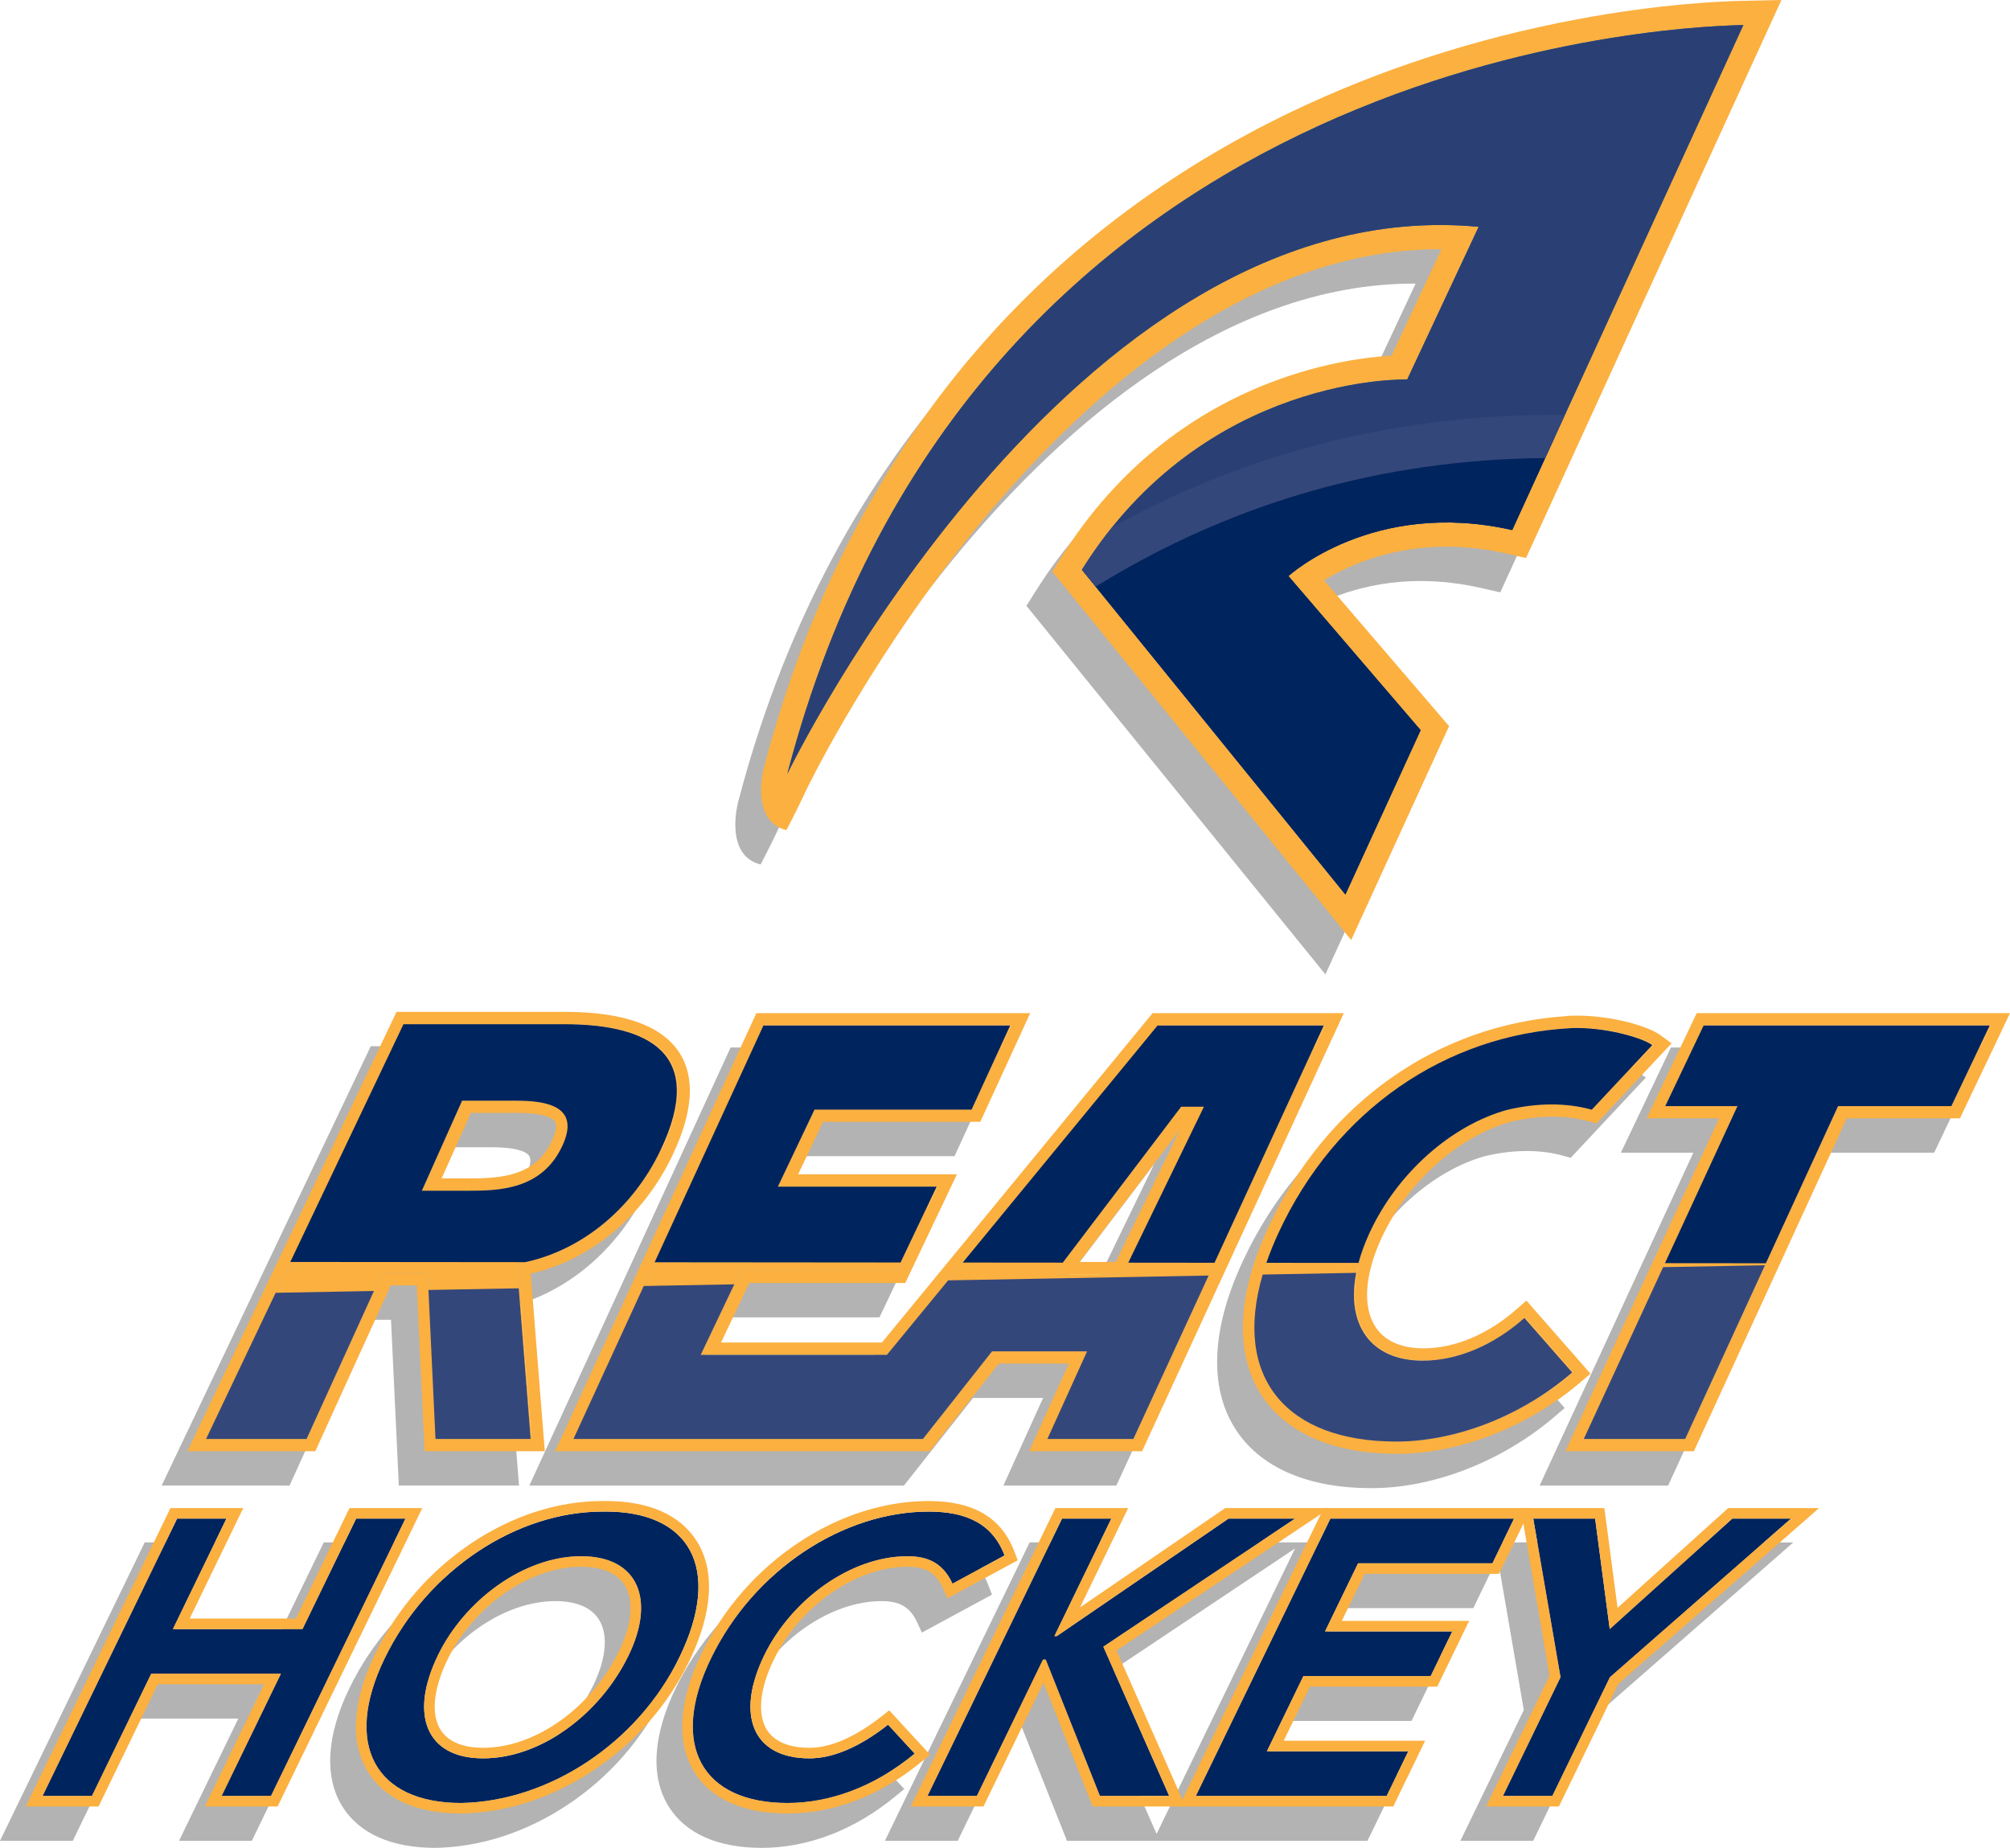
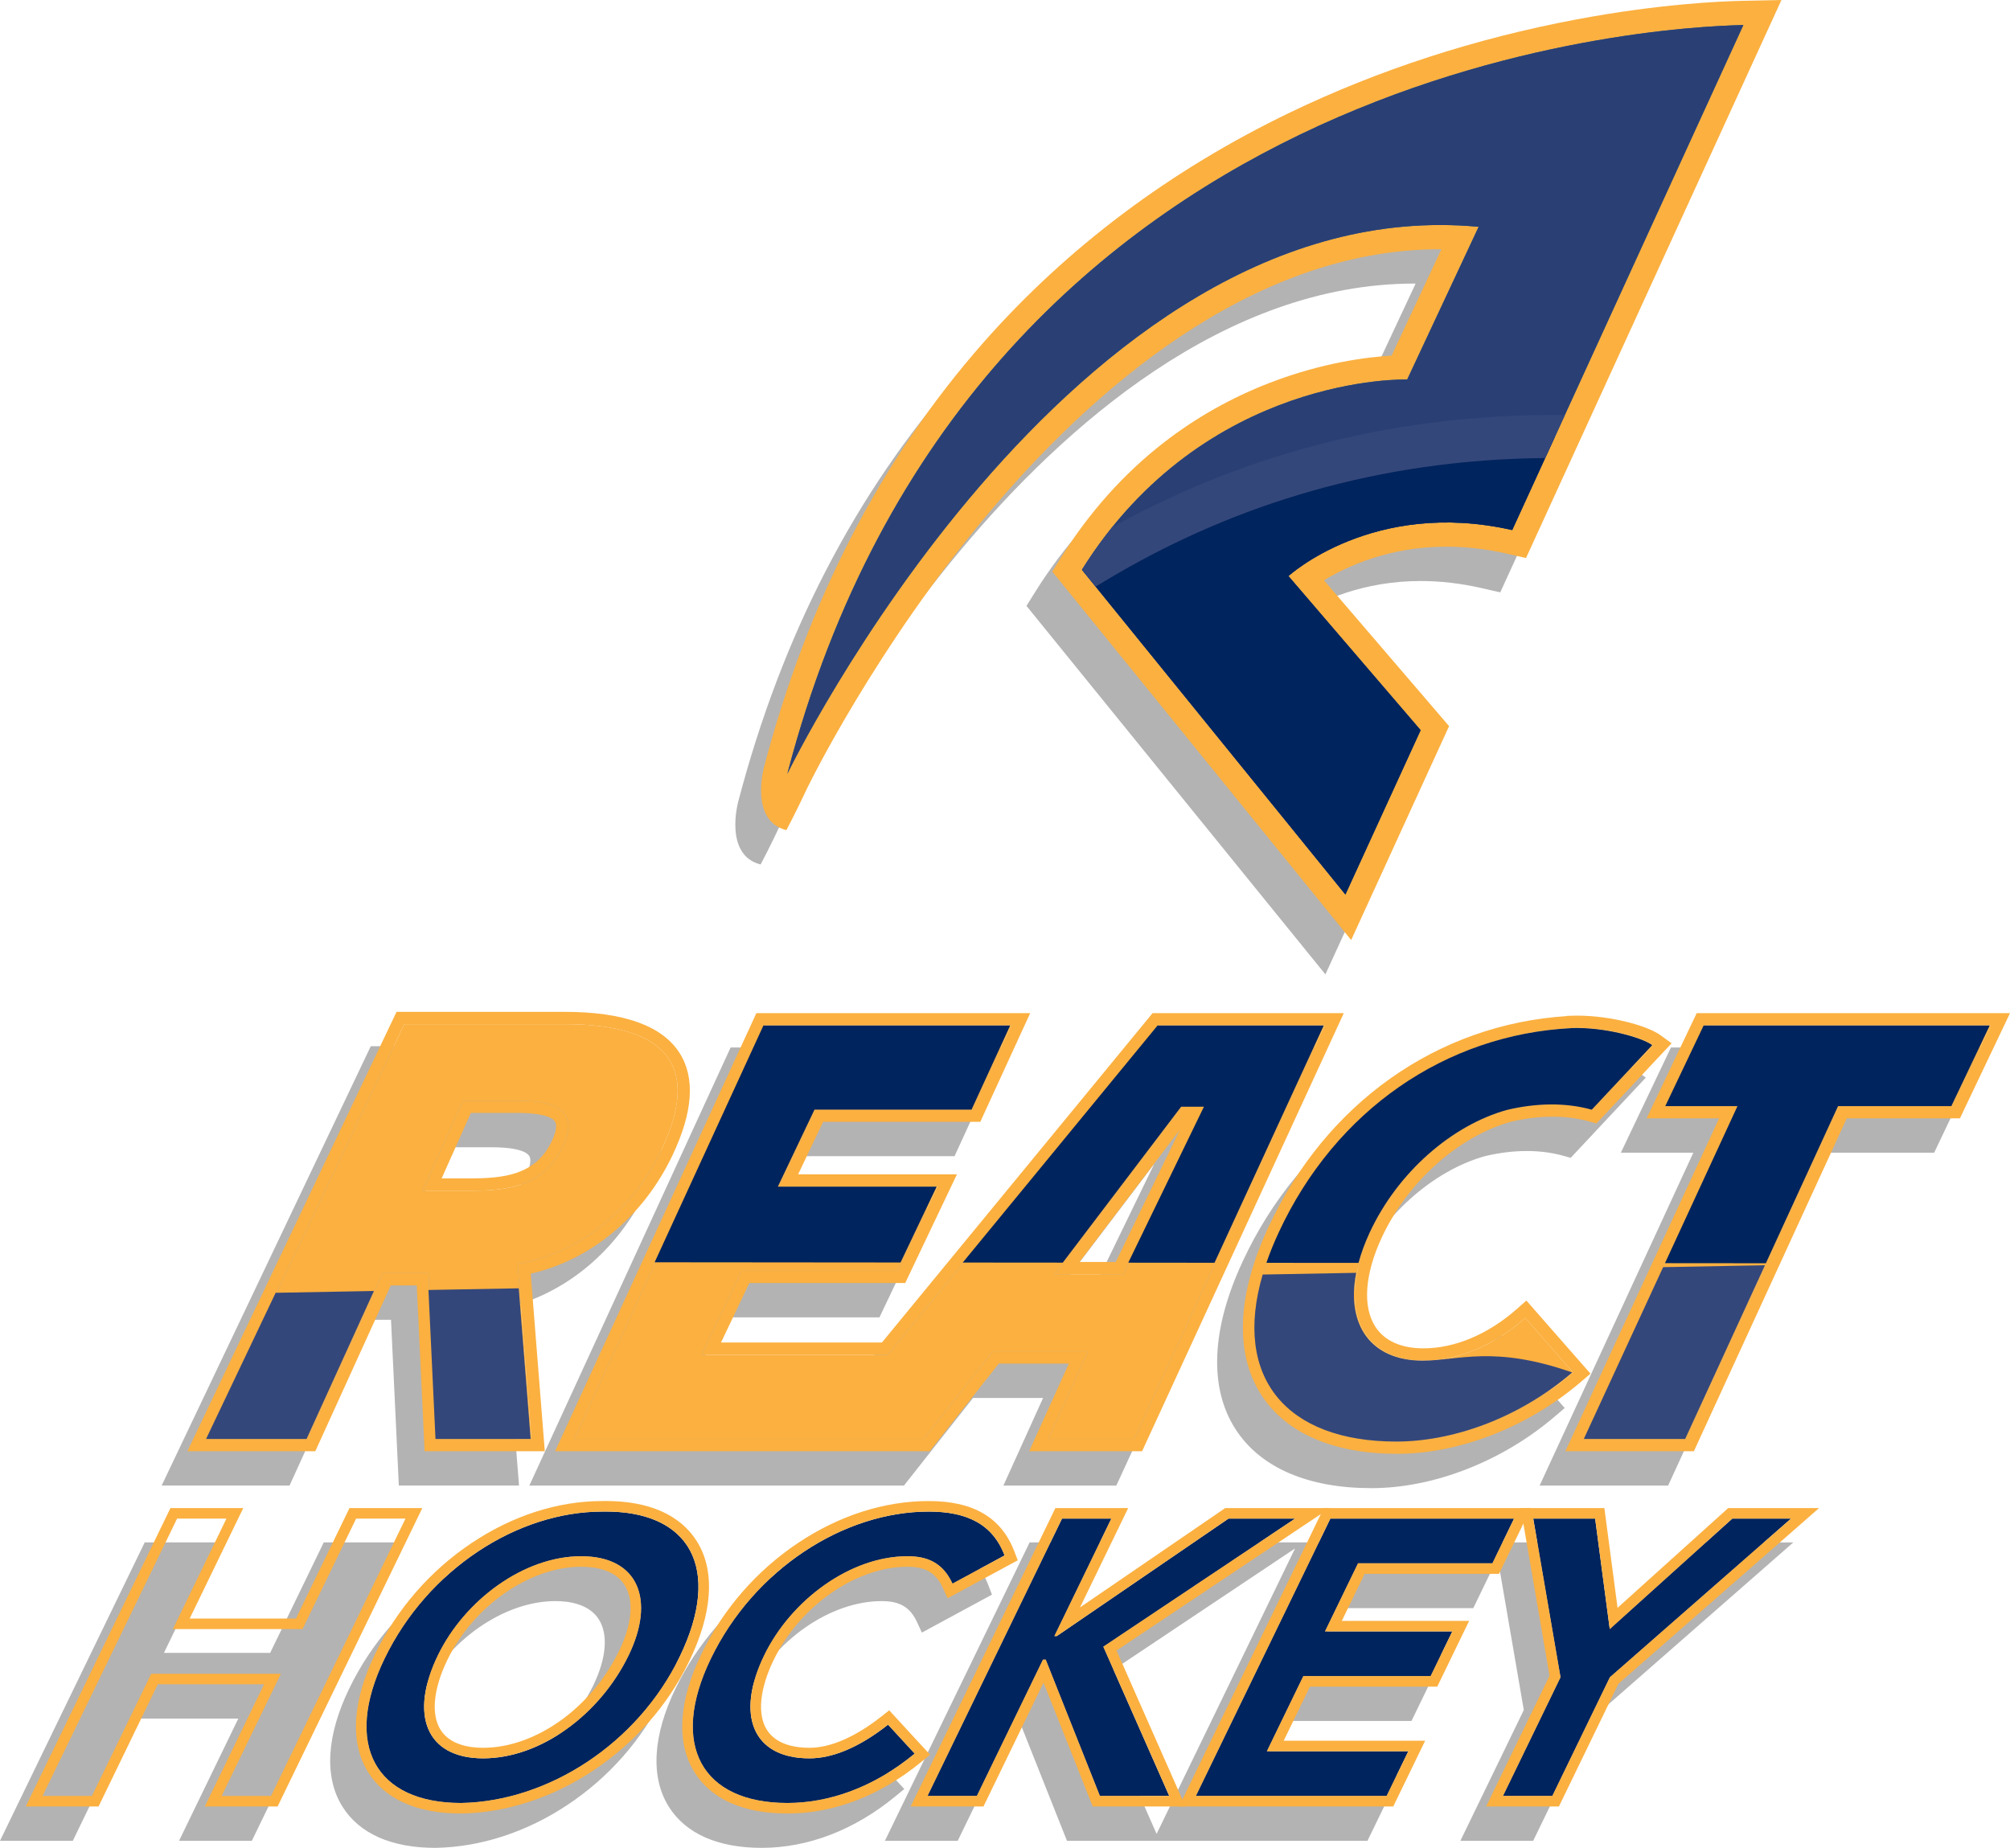
<svg xmlns="http://www.w3.org/2000/svg" xmlns:xlink="http://www.w3.org/1999/xlink" version="1.1" x="0px" y="0px" width="234.093px" height="215.254px" viewBox="0 0 234.093 215.254" enable-background="new 0 0 234.093 215.254" xml:space="preserve">
  <g id="Layer_1_copy">
    <path opacity="0.3" d="M88.524,100.688h0.07c0,0,1.036-1.934,2.628-5.32l0.011,0.004c0.076-0.156,7.785-15.938,20.801-31.474   c11.799-14.08,30.519-30.865,52.699-30.865c0.046,0,0.091,0,0.137,0l-5.802,12.396c-2.744,0.155-7.98,0.78-14.139,3.148   c-4.494,1.728-8.68,4.089-12.439,7.017c-4.612,3.591-8.606,8.058-11.874,13.276l-1.07,1.708l1.27,1.566l30.68,37.829l2.865,3.533   l1.894-4.136l8.758-19.14l0.752-1.641l-1.175-1.371l-13.392-15.616c2.659-1.626,7.591-3.92,14.247-3.92   c2.302,0,4.671,0.273,7.045,0.813l2.235,0.508l0.956-2.086l26.92-58.828L204.474,4l-4.496,0.095   c-2.649,0.054-9.834,0.376-19.341,2.162c-11.827,2.223-23.07,5.875-33.416,10.857c-13.905,6.697-25.897,15.692-35.644,26.738   c-11.928,13.52-20.545,30.199-25.613,49.577C85.964,93.429,84.292,99.559,88.524,100.688z M110.773,61.023   c0.719-0.842,1.455-1.683,2.204-2.52c0.001-0.001,0.002-0.002,0.003-0.003c-0.753,0.841-1.491,1.685-2.213,2.53   C110.77,61.028,110.771,61.026,110.773,61.023z M104.486,68.891c0.624-0.833,1.264-1.671,1.92-2.513   c0.004-0.006,0.009-0.012,0.013-0.017c-0.667,0.855-1.316,1.707-1.949,2.551C104.476,68.905,104.481,68.898,104.486,68.891z    M104.396,69.013c-0.372,0.497-0.732,0.99-1.092,1.481c0.353-0.482,0.706-0.965,1.071-1.453   C104.381,69.032,104.388,69.022,104.396,69.013z M99.172,76.385c0.052-0.078,0.107-0.158,0.16-0.235   c-0.062,0.092-0.127,0.187-0.188,0.278C99.153,76.413,99.163,76.399,99.172,76.385z M102.989,70.92   c-0.456,0.627-0.901,1.249-1.337,1.865C102.087,72.169,102.533,71.547,102.989,70.92z M100.769,74.052   c-0.128,0.185-0.262,0.373-0.388,0.556C100.507,74.425,100.64,74.237,100.769,74.052z M97.586,78.787   c0.47-0.724,0.958-1.464,1.462-2.217c0.009-0.014,0.019-0.028,0.028-0.042c-0.522,0.779-1.026,1.544-1.512,2.292   C97.572,78.809,97.579,78.798,97.586,78.787z M97.549,78.843c-0.29,0.446-0.559,0.873-0.834,1.307   c0.263-0.412,0.518-0.817,0.792-1.242C97.521,78.887,97.535,78.865,97.549,78.843z M93.682,85.075   c0.345-0.582,0.707-1.184,1.085-1.806c0.007-0.012,0.016-0.025,0.023-0.038c-0.396,0.649-0.772,1.277-1.131,1.882   C93.667,85.101,93.674,85.088,93.682,85.075z M92.574,86.968c0.304-0.528,0.629-1.083,0.968-1.657   c0.011-0.019,0.021-0.037,0.033-0.055c-0.357,0.603-0.698,1.186-1.017,1.739C92.563,86.986,92.568,86.977,92.574,86.968z    M92.546,87.016c-0.218,0.378-0.414,0.726-0.613,1.078c0.185-0.327,0.367-0.649,0.567-0.998   C92.516,87.069,92.53,87.043,92.546,87.016z M90.156,91.313c0.173-0.324,0.364-0.676,0.567-1.049   c0.002-0.005,0.005-0.01,0.008-0.015C90.524,90.627,90.331,90.985,90.156,91.313C90.155,91.313,90.156,91.313,90.156,91.313z    M45.328,181.438l-15.662,32.303l-0.336,0.693h-0.769h-5.749h-1.96l0.855-1.765l6.046-12.471H15.38l-6.566,13.542l-0.335,0.693   h-0.77H1.96H0l0.855-1.766l15.663-32.301l0.335-0.693h0.77h5.749h1.96l-0.855,1.764l-5.383,11.104h12.372l5.902-12.174l0.336-0.693   h0.77h5.75h1.96L45.328,181.438z M79.542,189.766c0.164-2.405-0.301-4.5-1.382-6.225c-1.922-3.068-5.588-4.69-10.599-4.69   c-0.138,0-0.276,0.001-0.415,0.004c-5.165,0.002-10.421,1.688-15.197,4.876c-4.827,3.222-8.719,7.691-11.256,12.925   c-1.326,2.733-2.071,5.305-2.213,7.639c-0.144,2.37,0.329,4.443,1.406,6.164c1.966,3.138,5.705,4.796,10.813,4.796h0.011h0.011   c5.259-0.093,10.572-1.822,15.363-5c4.83-3.203,8.693-7.599,11.171-12.711C78.613,194.746,79.382,192.128,79.542,189.766z    M67.56,180.079c0.26,0,0.499,0.023,0.75,0.033c-0.38-0.015-0.753-0.036-1.153-0.029C67.291,180.08,67.427,180.079,67.56,180.079z    M69.111,196.291c-3.228,6.658-9.743,11.309-15.844,11.309c-1.663,0-3.874-0.365-4.961-2.1c-1.128-1.802-0.837-4.768,0.796-8.138   c3.049-6.288,9.6-10.852,15.578-10.852c1.701,0,3.961,0.373,5.075,2.151C70.85,190.409,70.616,193.189,69.111,196.291z    M104.316,209.225c-4.782,3.944-10.181,6.029-15.614,6.029c-5.108,0-8.846-1.658-10.812-4.796   c-1.078-1.721-1.551-3.795-1.407-6.164c0.142-2.334,0.886-4.905,2.212-7.64c2.539-5.233,6.431-9.702,11.257-12.924   c4.781-3.19,10.04-4.876,15.209-4.876c5.212,0,8.479,1.93,9.985,5.902l0.382,1.004l-0.945,0.512l-6.066,3.283l-1.153,0.624   l-0.547-1.19c-0.81-1.761-2.007-2.479-4.132-2.479c-5.979,0-12.53,4.563-15.579,10.852c-1.635,3.37-1.925,6.336-0.797,8.137   c1.088,1.735,3.299,2.101,4.962,2.101c2.455,0,5.358-1.267,8.396-3.661l0.893-0.705l0.771,0.838l3.108,3.376l0.877,0.954   L104.316,209.225z M198.747,179.674h-0.473l-0.35,0.316l-12.535,11.303l-1.396-10.552l-0.141-1.067h-1.076h-7.21h-0.273h-1.184   h-0.776h-21.397h-0.057h-0.713h-3.336h-7.757h-0.379l-0.314,0.215l-16.598,11.357l4.755-9.809l0.854-1.764h-1.96h-5.748h-0.77   l-0.335,0.693l-15.662,32.302l-0.856,1.765h1.961h5.749h0.769l0.336-0.693l6.657-13.729l5.423,13.648l0.308,0.774h0.834h8.076h1.14   h0.744h1.216h22.22h0.77l0.336-0.693l2.521-5.2l0.855-1.764h-1.96h-14.512l3.057-6.304h14.059h0.769l0.336-0.692l2.522-5.202   l0.856-1.764h-1.96h-12.869l2.658-5.481h14.881h0.769l0.337-0.692l2.502-5.165l3.048,17.725l-6.53,13.469l-0.855,1.765h1.96h5.749   h0.769l0.336-0.693l6.596-13.6l20.907-18.314l2.456-2.152h-3.266H198.747z M135.169,212.668l-0.466,0.962l-0.406-0.921   l-7.261-16.439l21.477-14.347l2.314-1.546L135.169,212.668z M172.953,134.675c1.661-0.394,3.297-0.594,4.863-0.594   c1.518,0,2.955,0.188,4.273,0.559l0.839,0.234l0.595-0.634l7.046-7.523l1.109-1.185l-1.313-0.954   c-1.509-1.095-5.754-2.269-9.667-2.269c-0.221,0-0.44,0.004-0.654,0.012l-0.552,0.02l-0.021,0.02   c-15.084,0.979-28.05,10.147-34.76,24.617c-1.812,3.907-2.802,7.563-2.941,10.864c-0.14,3.309,0.566,6.204,2.101,8.605   c1.439,2.254,3.555,3.992,6.286,5.169c2.677,1.152,5.894,1.736,9.562,1.736c7.281,0,15.287-3.138,21.415-8.394l1.1-0.942   l-0.954-1.089l-5.563-6.347l-0.948-1.082l-1.078,0.954c-3.363,2.974-7.237,4.612-10.91,4.612c-2.613,0-4.557-0.879-5.618-2.542   c-1.489-2.333-1.215-6.102,0.75-10.341C160.919,141.695,166.821,136.395,172.953,134.675z M180.698,123.742   c0.034,0,0.067,0.002,0.102,0.002c-0.236-0.001-0.472,0.002-0.705,0.01C180.295,123.746,180.495,123.742,180.698,123.742z    M176.411,132.699c0.015-0.001,0.029-0.001,0.044-0.002c-0.252,0.017-0.506,0.045-0.76,0.07   C175.934,132.744,176.174,132.714,176.411,132.699z M32.8,173.051h0.922l0.382-0.839l8.408-18.474h3.026l0.847,17.947l0.063,1.365   h1.367h11.083h1.55l-0.122-1.546l-1.515-19.133c7.02-1.609,13.125-6.679,16.505-13.782c2.384-5.011,2.67-9.014,0.847-11.899   c-2.019-3.197-6.521-4.82-13.378-4.82H44.088h-0.905l-0.39,0.818l-22.991,48.313l-0.975,2.049h2.268H32.8z M51.842,133.644h5.368   c3.296,0,4.189,0.635,4.428,1.013c0.26,0.412,0.125,1.223-0.38,2.283c-1.903,4-5.671,4.332-9.693,4.332h-3.131L51.842,133.644z    M61.651,173.051h2.235h28.455h3.181h9.062h0.695l0.43-0.546l7.615-9.657h8.157l-3.704,8.18l-0.916,2.023h2.222h10.014h0.917   l0.384-0.834l22.17-48.163l0.936-2.031h-2.237h-19.355h-0.678l-0.43,0.523L99.711,160.39H80.972l3.298-6.931h17.249h0.906   l0.388-0.816l4.661-9.797l0.974-2.048h-2.269H89.954l2.909-6.114h17.386h0.919l0.384-0.835l4.496-9.795l0.932-2.031h-2.234H86.008   h-0.919l-0.384,0.836l-22.121,48.162L61.651,173.051z M134.421,135.595l-7.474,15.407h-4.22L134.421,135.595z M109.22,151.073   l-1.704,2.074h0L109.22,151.073z M231.093,122.023l-0.975,2.049l-4.468,9.387l-0.388,0.817h-0.905h-12.275l-17.421,37.94   l-0.384,0.835h-0.919h-11.807h-2.239l0.938-2.033l16.963-36.742h-6.171h-2.27l0.976-2.048l4.467-9.389l0.39-0.816h0.904h33.315   H231.093z" />
  </g>
  <g id="Layer_1_copy_2">
    <g>
      <g>
        <path fill="#FBB040" d="M202.978,0.095c-2.649,0.054-9.834,0.376-19.341,2.162c-11.827,2.223-23.07,5.875-33.416,10.857     c-13.905,6.697-25.897,15.692-35.644,26.738c-11.928,13.52-20.545,30.199-25.613,49.577c0,0-1.672,6.129,2.561,7.258h0.07     c0,0,1.036-1.934,2.628-5.32l0.011,0.004c0.076-0.156,7.785-15.938,20.801-31.474c11.799-14.08,30.519-30.865,52.699-30.865     c0.046,0,0.091,0,0.137,0l-5.802,12.396c-2.744,0.155-7.98,0.78-14.139,3.148c-4.494,1.728-8.68,4.089-12.439,7.017     c-4.612,3.591-8.606,8.058-11.874,13.276l-1.07,1.708l1.27,1.566l30.68,37.829l2.865,3.533l1.894-4.136l8.758-19.14l0.752-1.641     l-1.175-1.371l-13.392-15.616c2.659-1.626,7.591-3.92,14.247-3.92c2.302,0,4.671,0.273,7.045,0.813l2.235,0.508l0.956-2.086     l26.92-58.828L207.474,0L202.978,0.095z M120.936,49.255c-0.02,0.019-0.038,0.038-0.057,0.057     C120.898,49.292,120.917,49.274,120.936,49.255z M93.113,87.392c3.302-6.181,12.233-21.721,25.35-35.592     C105.348,65.67,96.416,81.209,93.113,87.392z M129.303,41.685c3.203-2.599,6.578-4.999,10.108-7.093     C135.881,36.687,132.506,39.086,129.303,41.685z M163.647,44.203c0.019,0,0.032,0,0.05,0c-0.021,0-0.04,0-0.063,0     C163.639,44.203,163.644,44.203,163.647,44.203z M150.141,67.031c0.05-0.043,0.123-0.104,0.217-0.182     C150.264,66.927,150.19,66.988,150.141,67.031z M150.559,66.687c0.123-0.097,0.267-0.208,0.433-0.332     C150.825,66.479,150.682,66.59,150.559,66.687z" />
        <path fill="#316295" d="M126.01,66.367l30.68,37.83l8.759-19.139l-15.393-17.95c0,0,9.837-9.049,26.061-5.363l26.921-58.828     c-10.709,0.223-89.754,4.677-111.343,87.227c0,0,32.979-68.185,80.515-63.722l-8.322,17.785     C163.887,44.206,140.334,43.488,126.01,66.367z" />
        <path fill="#2A4074" d="M126.01,66.367l30.68,37.83l8.759-19.139l-15.393-17.95c0,0,9.837-9.049,26.061-5.363l26.921-58.828     c-10.709,0.223-89.754,4.677-111.343,87.227c0,0,32.979-68.185,80.515-63.722l-8.322,17.785     C163.887,44.206,140.334,43.488,126.01,66.367z" />
        <g>
          <defs>
            <path id="SVGID_1_" d="M126.01,66.367l30.68,37.83l8.759-19.139l-15.393-17.95c0,0,9.837-9.049,26.061-5.363l26.921-58.828       c-10.709,0.223-89.754,4.677-111.343,87.227c0,0,32.979-68.185,80.515-63.722l-8.322,17.785       C163.887,44.206,140.334,43.488,126.01,66.367z" />
          </defs>
          <clipPath id="SVGID_2_">
            <use xlink:href="#SVGID_1_" overflow="visible" />
          </clipPath>
          <path clip-path="url(#SVGID_2_)" fill="#00245D" stroke="#34477B" stroke-width="5" stroke-miterlimit="10" d="M83.669,112.549      c0,0,41.684-89.322,143.982-53.015l27.63,11.105l-47.809,80.051l-26.2,35.591L83.669,112.549z" />
        </g>
      </g>
      <g>
        <g>
          <g>
-             <path fill="#00245D" d="M20.623,176.902h5.749l-6.239,12.869h15.101l6.239-12.869h5.75l-15.662,32.305h-5.749l6.902-14.235       H17.611l-6.902,14.235H4.96L20.623,176.902z" />
            <path fill="#FBB040" d="M47.223,176.902l-15.662,32.305h-5.749l6.902-14.235H17.611l-6.902,14.235H4.96l15.663-32.305h5.749       l-6.239,12.869h15.101l6.239-12.869H47.223 M49.183,175.674h-1.96h-5.75h-0.77l-0.336,0.693l-5.902,12.174H22.093l5.383-11.104       l0.855-1.764h-1.96h-5.749h-0.77l-0.335,0.693L3.855,208.668L3,210.434h1.96h5.749h0.77l0.335-0.693l6.566-13.542h12.374       l-6.046,12.471l-0.855,1.765h1.96h5.749h0.769l0.336-0.693l15.662-32.303L49.183,175.674L49.183,175.674z" />
          </g>
          <g>
            <path fill="#00245D" d="M70.157,176.083c10.173-0.185,14.015,6.569,8.995,16.926c-4.89,10.085-15.282,16.838-25.453,17.019       c-9.947,0-13.791-6.752-8.901-16.836C49.819,182.834,60.211,176.083,70.157,176.083z M56.267,204.827       c6.706,0,13.609-5.11,16.95-12.001c3.119-6.432,1.172-11.543-5.537-11.543c-6.661,0-13.564,5.111-16.682,11.543       C47.657,199.716,49.605,204.827,56.267,204.827z" />
            <path fill="#FBB040" d="M70.56,176.079c9.872-0.001,13.546,6.71,8.592,16.93c-4.89,10.085-15.282,16.838-25.453,17.019       c-9.947,0-13.791-6.752-8.901-16.836c5.021-10.356,15.413-17.108,25.359-17.108C70.291,176.08,70.427,176.079,70.56,176.079        M56.267,204.827c6.706,0,13.609-5.11,16.95-12.001c3.119-6.432,1.172-11.543-5.537-11.543       c-6.661,0-13.564,5.111-16.682,11.543C47.657,199.716,49.605,204.827,56.267,204.827 M70.561,174.851v1.228V174.851       c-0.138,0-0.276,0.001-0.415,0.004c-5.165,0.002-10.421,1.688-15.197,4.876c-4.827,3.222-8.719,7.691-11.256,12.925       c-1.326,2.733-2.071,5.305-2.213,7.639c-0.144,2.37,0.329,4.443,1.406,6.164c1.966,3.138,5.705,4.796,10.813,4.796h0.011h0.011       c5.259-0.093,10.572-1.822,15.363-5c4.83-3.203,8.693-7.599,11.171-12.711c1.357-2.798,2.126-5.415,2.286-7.777       c0.164-2.405-0.301-4.5-1.382-6.225C79.238,176.473,75.572,174.851,70.561,174.851L70.561,174.851z M56.267,203.599       c-1.663,0-3.874-0.365-4.961-2.1c-1.128-1.802-0.837-4.768,0.796-8.138c3.049-6.288,9.6-10.852,15.578-10.852       c1.701,0,3.961,0.373,5.075,2.151c1.095,1.747,0.861,4.527-0.644,7.629C68.884,198.949,62.368,203.599,56.267,203.599       L56.267,203.599z" />
          </g>
          <g>
            <path fill="#00245D" d="M110.933,184.477c-1.154-2.51-3.013-3.194-5.247-3.194c-6.663,0-13.565,5.111-16.685,11.543       c-3.34,6.891-1.393,12.001,5.27,12.001c2.6,0,5.683-1.187,9.156-3.924l3.108,3.376c-4.867,4.015-10.089,5.748-14.833,5.748       c-9.946,0-13.791-6.752-8.902-16.836c5.022-10.356,15.415-17.108,25.361-17.108c4.379,0,7.435,1.413,8.837,5.11       L110.933,184.477z" />
            <path fill="#FBB040" d="M108.162,176.083c4.379,0,7.435,1.413,8.837,5.11l-6.066,3.284c-1.154-2.51-3.013-3.194-5.247-3.194       c-6.663,0-13.565,5.111-16.685,11.543c-3.34,6.891-1.393,12.001,5.27,12.001c2.6,0,5.683-1.187,9.156-3.924l3.108,3.376       c-4.867,4.015-10.089,5.748-14.833,5.748c-9.946,0-13.791-6.752-8.902-16.836C87.823,182.834,98.215,176.083,108.162,176.083        M108.162,174.855c-5.169,0-10.428,1.686-15.209,4.876c-4.826,3.222-8.718,7.69-11.257,12.924       c-1.326,2.734-2.07,5.306-2.212,7.64c-0.144,2.369,0.329,4.443,1.407,6.164c1.966,3.138,5.704,4.796,10.812,4.796       c5.433,0,10.832-2.085,15.614-6.029l1-0.824l-0.877-0.954l-3.108-3.376l-0.771-0.838l-0.893,0.705       c-3.038,2.395-5.941,3.661-8.396,3.661c-1.663,0-3.874-0.365-4.962-2.101c-1.127-1.801-0.837-4.767,0.797-8.137       c3.049-6.288,9.601-10.852,15.579-10.852c2.125,0,3.322,0.719,4.132,2.479l0.547,1.19l1.153-0.624l6.066-3.283l0.945-0.512       l-0.382-1.004C116.641,176.785,113.374,174.855,108.162,174.855L108.162,174.855z" />
          </g>
          <g>
            <path fill="#00245D" d="M123.685,176.902h5.748l-6.637,13.688h0.274l20.004-13.688h7.757l-22.335,14.921l7.678,17.384h-8.076       l-6.309-15.879h-0.319l-7.699,15.879h-5.749L123.685,176.902z" />
            <path fill="#FBB040" d="M150.831,176.902l-22.335,14.921l7.678,17.384h-8.076l-6.309-15.879h-0.319l-7.699,15.879h-5.749       l15.663-32.305h5.748l-6.637,13.688h0.274l20.004-13.688H150.831 M154.88,175.674h-4.049h-7.757h-0.379l-0.314,0.215       l-16.598,11.357l4.755-9.809l0.854-1.764h-1.96h-5.748h-0.77l-0.335,0.693l-15.662,32.302l-0.856,1.765h1.961h5.749h0.769       l0.336-0.693l6.657-13.729l5.423,13.648l0.308,0.774h0.834h8.076h1.884l-0.761-1.725l-7.261-16.439l21.477-14.347       L154.88,175.674L154.88,175.674z" />
          </g>
          <g>
            <path fill="#00245D" d="M154.937,176.902h21.397l-2.521,5.203h-15.649l-3.851,7.938h14.83l-2.523,5.203h-14.827l-4.249,8.76       h16.473l-2.522,5.201h-22.22L154.937,176.902z" />
            <path fill="#FBB040" d="M176.334,176.902l-2.521,5.203h-15.649l-3.851,7.938h14.83l-2.523,5.203h-14.827l-4.249,8.76h16.473       l-2.522,5.201h-22.22l15.663-32.305H176.334 M178.294,175.674h-1.96h-21.397h-0.77l-0.335,0.693l-15.663,32.301l-0.855,1.766       h1.96h22.22h0.77l0.336-0.693l2.521-5.2l0.855-1.764h-1.96h-14.512l3.057-6.304h14.059h0.769l0.336-0.692l2.522-5.202       l0.856-1.764h-1.96h-12.869l2.658-5.481h14.881h0.769l0.337-0.692l2.521-5.203L178.294,175.674L178.294,175.674z" />
          </g>
          <g>
            <path fill="#00245D" d="M181.745,195.381l-3.178-18.479h7.21l1.701,12.869l14.269-12.869h6.842l-21.094,18.479l-6.704,13.825       h-5.749L181.745,195.381z" />
            <path fill="#FBB040" d="M208.589,176.902l-21.094,18.479l-6.704,13.825h-5.749l6.703-13.825l-3.178-18.479h7.21l1.701,12.869       l14.269-12.869H208.589 M211.854,175.674h-3.266h-6.842h-0.473l-0.35,0.316l-12.535,11.303l-1.396-10.552l-0.141-1.067h-1.076       h-7.21h-1.457l0.247,1.437l3.11,18.09l-6.53,13.469l-0.855,1.765h1.96h5.749h0.769l0.336-0.693l6.596-13.6l20.907-18.314       L211.854,175.674L211.854,175.674z" />
          </g>
        </g>
        <g>
          <g>
            <g>
              <path fill="#FBB040" d="M165.778,158.499c-7.394,0-10.172-6.281-6.168-14.918c3.264-7.037,9.58-12.507,15.984-14.293        c3.442-0.82,6.872-0.873,9.883-0.027l7.046-7.522c-1.242-0.901-5.571-2.121-9.429-1.984l-0.008,0.006        c-14.604,0.756-27.453,9.538-34.075,23.821c-6.889,14.854-0.754,24.34,13.706,24.34c6.348,0,14.073-2.552,20.483-8.048        l-5.563-6.347C174.088,156.667,169.9,158.499,165.778,158.499z" />
              <path fill="#FBB040" d="M183.698,119.742c3.694,0,7.647,1.143,8.825,1.996l-7.046,7.522c-1.47-0.412-3.038-0.611-4.661-0.611        c-1.7,0-3.459,0.219-5.222,0.639c-6.404,1.786-12.721,7.256-15.984,14.293c-4.004,8.637-1.226,14.918,6.168,14.918        c4.122,0,8.31-1.832,11.859-4.973l5.563,6.347c-6.41,5.496-14.136,8.048-20.483,8.048c-14.46,0-20.595-9.486-13.706-24.34        c6.622-14.283,19.472-23.065,34.075-23.821l0.008-0.006C183.295,119.746,183.495,119.742,183.698,119.742 M183.698,118.311        L183.698,118.311c-0.221,0-0.44,0.004-0.654,0.011l-0.552,0.021l-0.021,0.02c-15.084,0.978-28.05,10.147-34.76,24.617        c-1.812,3.907-2.802,7.563-2.941,10.864c-0.14,3.309,0.566,6.204,2.101,8.605c1.439,2.254,3.555,3.992,6.286,5.169        c2.677,1.152,5.894,1.736,9.562,1.736c7.281,0,15.287-3.138,21.415-8.394l1.1-0.942l-0.954-1.089l-5.563-6.347l-0.948-1.082        l-1.078,0.954c-3.363,2.974-7.237,4.612-10.91,4.612c-2.613,0-4.557-0.879-5.618-2.542c-1.489-2.333-1.215-6.102,0.75-10.341        c3.009-6.488,8.911-11.788,15.043-13.508c1.661-0.394,3.297-0.594,4.863-0.594c1.518,0,2.955,0.188,4.273,0.559l0.839,0.234        l0.595-0.634l7.046-7.523l1.109-1.185l-1.313-0.954C191.856,119.484,187.611,118.311,183.698,118.311L183.698,118.311z" />
            </g>
            <g>
              <path fill="#FBB040" d="M77.024,133.975c5.358-11.259-1.344-14.671-11.237-14.671H47.088l-22.992,48.314H35.8l8.79-19.313        h5.316l0.91,19.313h11.083l-1.616-20.404C67.692,145.987,73.809,140.732,77.024,133.975z M49.225,138.704l4.688-10.493h6.297        c3.714,0,7.545,0.718,5.342,5.345c-2.389,5.018-7.273,5.148-10.987,5.148H49.225z" />
              <path fill="#FBB040" d="M65.787,119.304c9.894,0,16.595,3.412,11.237,14.671c-3.216,6.757-9.333,12.012-16.741,13.239        l1.616,20.404H50.816l-0.91-19.313H44.59l-8.79,19.313H24.096l22.992-48.314H65.787 M49.225,138.704h5.34        c3.714,0,8.599-0.131,10.987-5.148c2.203-4.627-1.628-5.345-5.342-5.345h-6.297L49.225,138.704 M65.787,117.871H47.088h-0.905        l-0.39,0.818l-22.991,48.313l-0.975,2.049h2.268H35.8h0.922l0.382-0.839l8.408-18.474h3.026l0.847,17.947l0.063,1.365h1.367        h11.083h1.55l-0.122-1.546l-1.515-19.133c7.02-1.609,13.125-6.679,16.505-13.782c2.384-5.011,2.67-9.014,0.847-11.899        C77.146,119.494,72.645,117.871,65.787,117.871L65.787,117.871z M54.842,129.644h5.368c3.296,0,4.189,0.635,4.428,1.013        c0.26,0.412,0.125,1.223-0.38,2.283c-1.903,4-5.671,4.332-9.693,4.332h-3.131L54.842,129.644L54.842,129.644z" />
            </g>
            <g>
              <path fill="#FBB040" d="M134.909,119.456l-32.332,39.354l2.523-0.986H81.704l4.66-9.796h18.155l4.661-9.796H90.686        l4.272-8.979h18.291l4.496-9.797H89.008l-22.122,48.163h28.455h3.181h9.062l8.045-10.204h11.072l-4.619,10.204h10.014        l22.169-48.163H134.909z M130.845,148.435h-8.003l14.814-19.519h2.657L130.845,148.435z" />
              <path fill="#FBB040" d="M154.265,119.456l-22.169,48.163h-10.014l4.619-10.204h-11.072l-8.045,10.204h-9.062h-3.181H66.887        l22.122-48.163h28.736l-4.496,9.797H94.958l-4.272,8.979h18.494l-4.661,9.796H86.363l-4.66,9.796h21.684l-0.81,0.986        l2.523-0.986h-1.713l31.521-38.367H154.265 M122.841,148.435h8.003l9.468-19.519h-2.657L122.841,148.435 M156.502,118.023        h-2.237h-19.355h-0.678l-0.43,0.523l-31.091,37.843H83.972l3.298-6.931h17.249h0.906l0.388-0.816l4.661-9.797l0.974-2.048        h-2.269H92.954l2.909-6.114h17.386h0.919l0.384-0.835l4.496-9.795l0.932-2.031h-2.234H89.008h-0.919l-0.384,0.835        l-22.121,48.163l-0.933,2.03h2.235h28.455h3.181h9.062h0.695l0.43-0.546l7.615-9.657h8.157l-3.704,8.18l-0.916,2.023h2.222        h10.014h0.917l0.384-0.834l22.17-48.163L156.502,118.023L156.502,118.023z M125.727,147.002l11.694-15.407l-7.474,15.407        H125.727L125.727,147.002z" />
            </g>
            <g>
              <polygon fill="#FBB040" points="198.509,119.456 194.042,128.843 202.452,128.843 184.552,167.619 196.358,167.619         214.164,128.843 227.357,128.843 231.824,119.456       " />
              <path fill="#FBB040" d="M231.824,119.456l-4.467,9.388h-13.193l-17.806,38.775h-11.807l17.9-38.775h-8.41l4.467-9.388H231.824         M234.093,118.023h-2.269h-33.315h-0.904l-0.39,0.816l-4.467,9.388l-0.976,2.048h2.27h6.171l-16.963,36.742l-0.938,2.033        h2.239h11.807h0.919l0.384-0.835l17.421-37.94h12.275h0.905l0.388-0.817l4.468-9.387L234.093,118.023L234.093,118.023z" />
            </g>
          </g>
          <polygon fill="#00245D" points="198.412,119.461 193.945,128.849 202.355,128.849 193.91,147.144 205.66,147.154       214.067,128.849 227.261,128.849 231.728,119.461     " />
          <polygon fill="#34477B" points="193.695,147.609 184.455,167.623 196.261,167.623 205.554,147.389     " />
          <path fill="#00245D" d="M158.216,147.112c0.301-1.12,0.728-2.298,1.298-3.526c3.263-7.036,9.58-12.507,15.984-14.293      c3.442-0.819,6.871-0.873,9.883-0.026l7.046-7.523c-1.242-0.9-5.571-2.121-9.43-1.985l-0.007,0.008      c-14.604,0.755-27.453,9.537-34.076,23.82c-0.561,1.21-1.034,2.382-1.424,3.518L158.216,147.112z" />
-           <path fill="#34477B" d="M165.682,158.503c-5.975,0-8.933-4.102-7.737-10.232l-10.889,0.2      c-3.513,12.016,2.762,19.454,15.565,19.454c6.347,0,14.073-2.552,20.482-8.047l-5.563-6.347      C173.989,156.671,169.803,158.503,165.682,158.503z" />
+           <path fill="#34477B" d="M165.682,158.503c-5.975,0-8.933-4.102-7.737-10.232l-10.889,0.2      c-3.513,12.016,2.762,19.454,15.565,19.454c6.347,0,14.073-2.552,20.482-8.047C173.989,156.671,169.803,158.503,165.682,158.503z" />
          <polygon fill="#00245D" points="123.774,147.083 137.559,128.921 140.215,128.921 131.403,147.088 141.446,147.098       154.168,119.461 134.812,119.461 112.127,147.073     " />
          <polygon fill="#00245D" points="104.881,147.066 109.083,138.236 90.589,138.236 94.86,129.257 113.151,129.257       117.648,119.461 88.911,119.461 76.243,147.041     " />
-           <polygon fill="#34477B" points="110.422,149.149 103.291,157.828 81.606,157.828 85.517,149.61 74.974,149.805 66.789,167.623       95.245,167.623 98.424,167.623 107.486,167.623 115.532,157.419 126.605,157.419 121.984,167.623 131.997,167.623       140.76,148.587     " />
-           <path fill="#00245D" d="M61.176,147.027c6.961-1.513,12.681-6.593,15.751-13.046c5.358-11.26-1.344-14.671-11.238-14.671H46.991      l-13.179,27.692L61.176,147.027z M53.816,128.216h6.297c3.714,0,7.545,0.718,5.342,5.345c-2.388,5.017-7.273,5.147-10.987,5.147      h-5.34L53.816,128.216z" />
          <g>
            <polygon fill="#34477B" points="49.901,150.268 50.719,167.623 61.802,167.623 60.413,150.074      " />
            <polygon fill="#34477B" points="32.102,150.597 24,167.623 35.704,167.623 43.55,150.385      " />
          </g>
        </g>
      </g>
    </g>
  </g>
</svg>